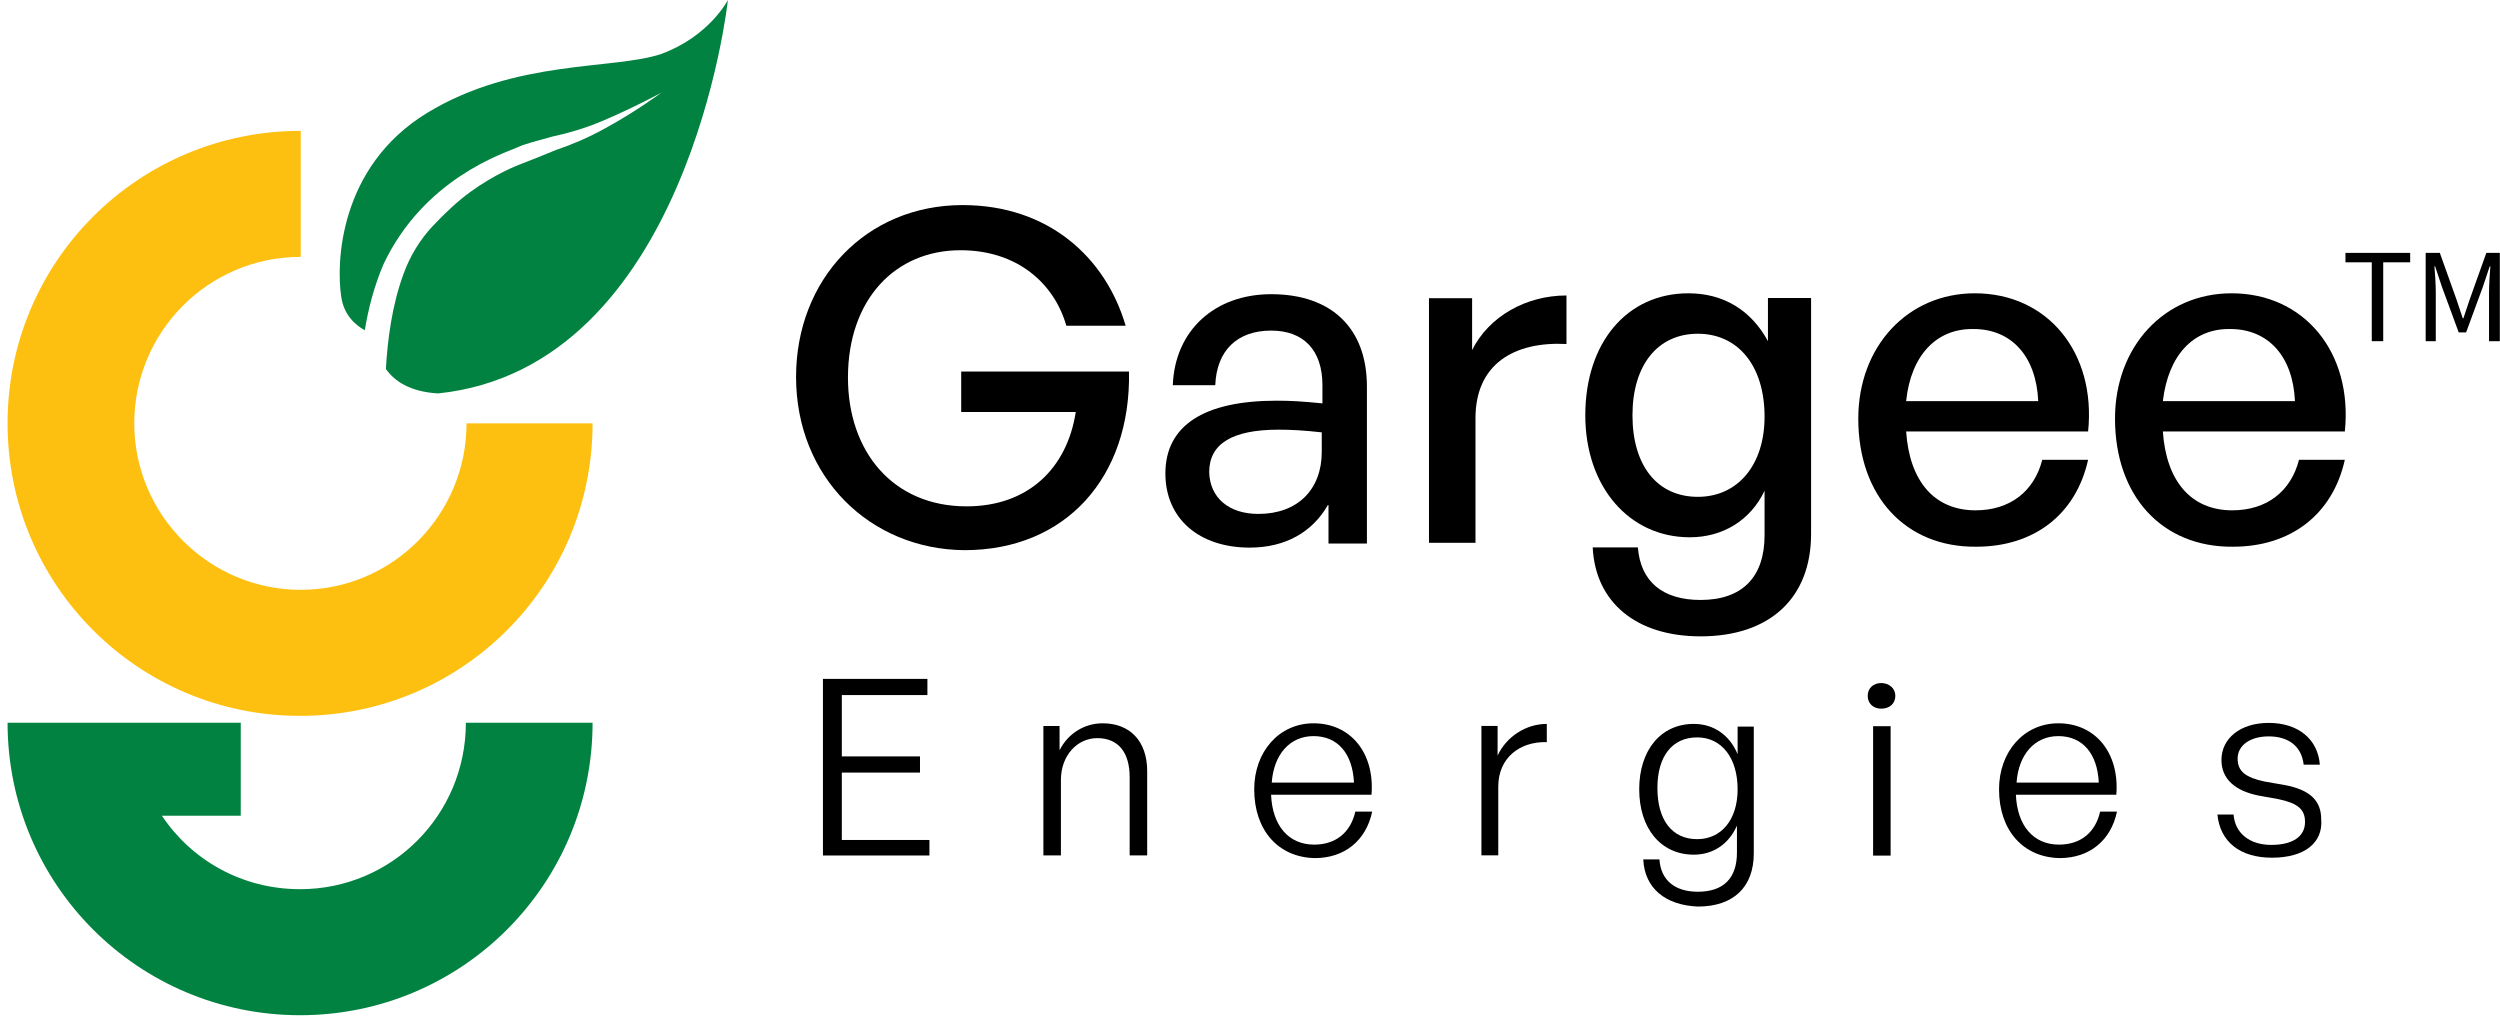
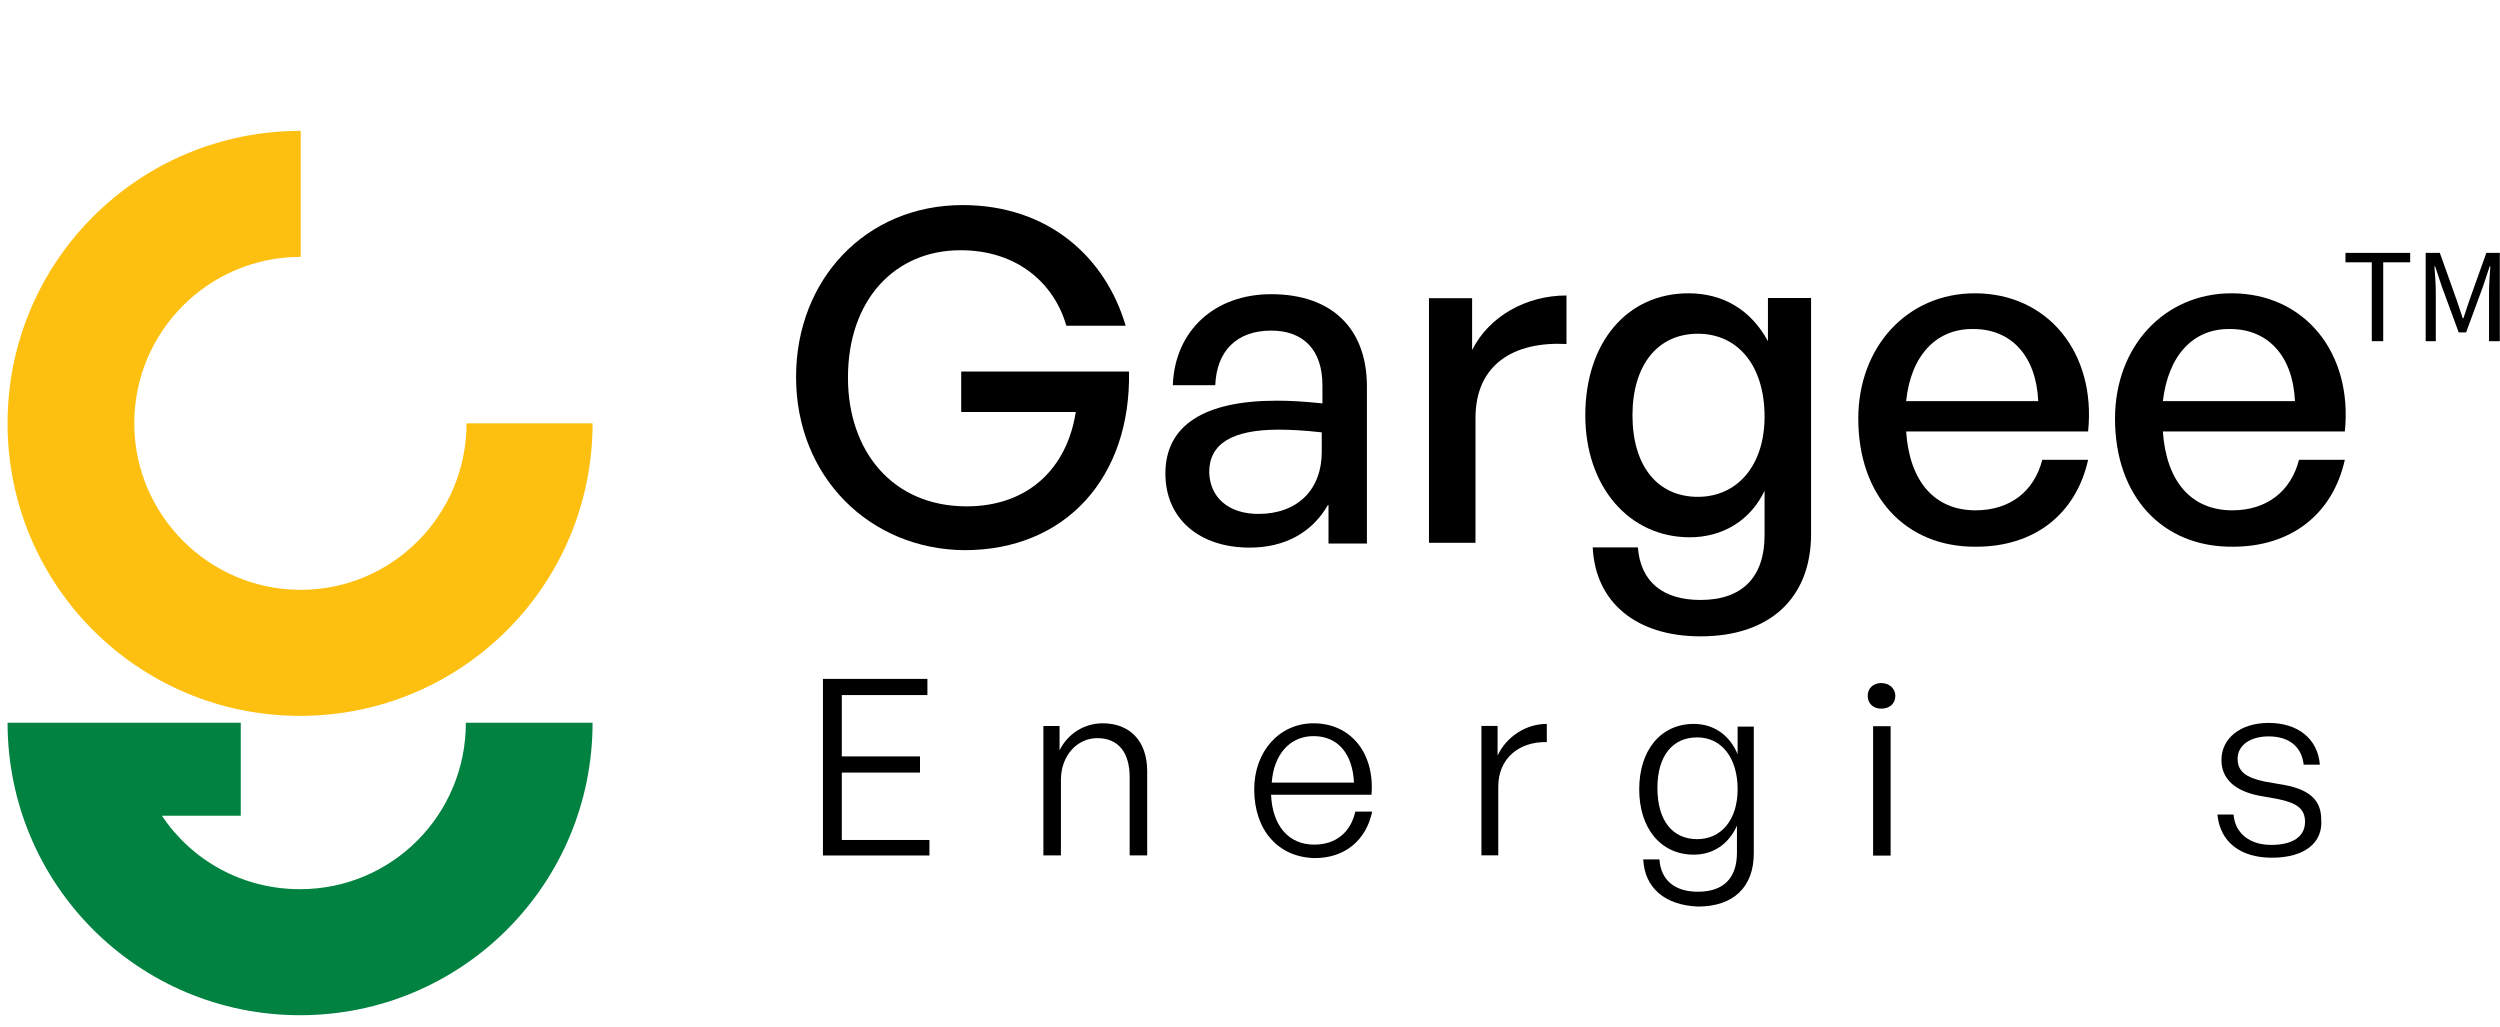
<svg xmlns="http://www.w3.org/2000/svg" width="185" height="76" viewBox="0 0 185 76" fill="none">
  <g clip-path="url(#clip0_998_148)">
    <path d="M34.524 31.328C34.524 38.111 29.038 43.647 22.255 43.647C15.472 43.647 9.936 38.111 9.936 31.328C9.936 24.545 15.422 19.009 22.255 19.009V9.683C10.235 9.683 0.56 19.358 0.56 31.328C0.56 43.298 10.235 52.974 22.205 52.974C34.175 52.974 43.851 43.298 43.851 31.328H34.524Z" fill="#FDC010" />
    <path d="M43.851 53.48C43.851 65.451 34.175 75.126 22.205 75.126C10.235 75.126 0.56 65.451 0.56 53.48H17.816V60.363H11.981C14.175 63.655 17.916 65.8 22.205 65.8C28.988 65.8 34.474 60.313 34.474 53.48H43.851Z" fill="#028241" />
-     <path d="M32.42 29.114C30.3 28.99 29.178 28.179 28.555 27.306C28.679 25.187 28.991 22.631 29.864 20.262C30.363 18.89 31.111 17.706 31.984 16.77C32.981 15.711 33.854 14.9 34.789 14.214C36.597 12.905 38.156 12.282 38.654 12.095C39.153 11.908 40.088 11.534 41.148 11.097C42.27 10.723 43.58 10.162 44.702 9.539C47.008 8.292 48.941 6.858 48.941 6.858C48.941 6.858 46.884 7.98 44.515 8.977C43.33 9.476 42.083 9.85 40.899 10.1C39.777 10.411 38.779 10.661 38.28 10.91C37.283 11.347 31.36 13.217 28.368 19.576C27.682 21.197 27.245 22.88 26.996 24.439C26.31 24.065 25.438 23.317 25.25 21.945C24.876 19.514 25.063 12.344 31.61 8.354C38.156 4.364 45.45 5.175 48.941 3.99C52.495 2.681 53.866 0 53.866 0C53.866 0 50.936 27.182 32.42 29.114Z" fill="#028241" />
    <path d="M58.909 27.894C58.909 20.662 64.096 15.176 71.228 15.176C77.562 15.176 81.802 19.016 83.298 24.103H78.909C78.011 20.961 75.268 18.517 71.079 18.517C66.241 18.517 62.749 22.158 62.749 27.944C62.749 33.38 66.041 37.47 71.528 37.47C76.066 37.47 78.959 34.677 79.607 30.487H71.129V27.495H83.547C83.697 35.325 78.859 40.712 71.378 40.712C64.395 40.662 58.909 35.325 58.909 27.894Z" fill="black" />
    <path d="M98.259 37.381C97.112 39.376 95.117 40.523 92.474 40.523C88.733 40.523 86.239 38.379 86.239 35.037C86.239 31.496 89.082 29.651 94.469 29.651C95.516 29.651 96.364 29.701 97.86 29.85V28.504C97.86 25.91 96.464 24.464 94.07 24.464C91.526 24.464 90.03 25.96 89.93 28.504H86.788C86.938 24.464 89.88 21.77 94.07 21.77C98.558 21.77 101.152 24.314 101.152 28.603V40.224H98.309V37.381H98.259ZM93.122 38.03C96.015 38.03 97.81 36.234 97.81 33.441V31.995C96.464 31.845 95.516 31.795 94.618 31.795C91.177 31.795 89.481 32.843 89.481 34.938C89.531 36.833 90.927 38.03 93.122 38.03Z" fill="black" />
    <path d="M109.186 40.169H105.744V22.065H108.936V25.905C110.183 23.411 112.926 21.865 115.919 21.865V25.456C112.028 25.257 109.186 26.953 109.186 30.942V40.169Z" fill="black" />
    <path d="M117.86 40.507H121.202C121.401 43.051 123.047 44.397 125.84 44.397C128.932 44.397 130.578 42.701 130.578 39.609V36.318C129.531 38.512 127.486 39.759 125.042 39.759C120.553 39.759 117.312 36.018 117.312 30.732C117.312 25.345 120.404 21.704 124.942 21.704C127.536 21.704 129.581 22.951 130.828 25.245V22.053H134.02V39.51C134.02 44.248 130.977 47.09 125.84 47.09C121.102 47.09 118.06 44.597 117.86 40.507ZM125.641 36.766C128.583 36.766 130.578 34.422 130.578 30.831C130.578 27.091 128.633 24.697 125.641 24.697C122.648 24.697 120.803 27.041 120.803 30.732C120.803 34.472 122.648 36.766 125.641 36.766Z" fill="black" />
    <path d="M137.513 30.981C137.513 25.644 141.154 21.704 146.141 21.704C151.528 21.704 155.119 26.093 154.52 31.928H141.054C141.303 35.619 143.149 37.764 146.191 37.764C148.735 37.764 150.53 36.367 151.129 34.023H154.52C153.622 38.063 150.53 40.457 146.241 40.457C141.004 40.507 137.513 36.717 137.513 30.981ZM141.054 29.684H150.829C150.68 26.343 148.834 24.348 146.041 24.348C143.298 24.298 141.403 26.293 141.054 29.684Z" fill="black" />
    <path d="M156.511 30.981C156.511 25.644 160.152 21.704 165.139 21.704C170.526 21.704 174.117 26.093 173.518 31.928H160.052C160.301 35.619 162.147 37.764 165.189 37.764C167.733 37.764 169.528 36.367 170.127 34.023H173.518C172.62 38.063 169.528 40.457 165.239 40.457C160.002 40.507 156.511 36.717 156.511 30.981ZM160.052 29.684H169.827C169.678 26.343 167.832 24.348 165.039 24.348C162.296 24.298 160.451 26.293 160.052 29.684Z" fill="black" />
    <path d="M68.778 63.306H60.898V50.238H68.628V51.435H62.294V55.974H68.079V57.171H62.294V62.158H68.778V63.306Z" fill="black" />
    <path d="M78.508 63.3H77.211V53.724H78.408V55.519C79.006 54.322 80.203 53.524 81.6 53.524C83.595 53.524 84.892 54.821 84.892 57.066V63.3H83.595V57.514C83.595 55.669 82.747 54.622 81.201 54.622C79.705 54.622 78.508 55.918 78.508 57.714V63.3Z" fill="black" />
    <path d="M92.812 58.412C92.812 55.619 94.658 53.524 97.201 53.524C99.945 53.524 101.74 55.719 101.491 58.811H94.059C94.159 61.105 95.356 62.502 97.251 62.502C98.847 62.502 99.945 61.604 100.294 60.058H101.541C101.092 62.203 99.496 63.499 97.301 63.499C94.608 63.45 92.812 61.455 92.812 58.412ZM94.109 57.913H100.194C100.094 55.769 98.997 54.472 97.201 54.472C95.456 54.472 94.259 55.819 94.109 57.913Z" fill="black" />
    <path d="M110.922 63.295H109.625V53.719H110.822V55.913C111.47 54.517 112.917 53.569 114.463 53.569V54.916C112.418 54.866 110.872 56.113 110.872 58.208V63.295H110.922Z" fill="black" />
    <path d="M121.601 63.594H122.798C122.898 65.14 123.945 65.988 125.641 65.988C127.536 65.988 128.534 64.991 128.534 63.095V61.1C127.935 62.447 126.788 63.245 125.342 63.245C122.898 63.245 121.302 61.3 121.302 58.407C121.302 55.514 122.898 53.569 125.342 53.569C126.788 53.569 127.985 54.367 128.584 55.814V53.769H129.78V63.145C129.78 65.639 128.284 67.085 125.641 67.085C123.247 66.986 121.701 65.739 121.601 63.594ZM125.591 62.098C127.386 62.098 128.584 60.652 128.584 58.407C128.584 56.063 127.386 54.567 125.591 54.567C123.746 54.567 122.648 55.963 122.648 58.307C122.648 60.702 123.746 62.098 125.591 62.098Z" fill="black" />
    <path d="M139.207 52.441C138.609 52.441 138.21 52.042 138.21 51.493C138.21 50.945 138.609 50.546 139.207 50.546C139.806 50.546 140.255 50.945 140.255 51.493C140.255 52.042 139.856 52.441 139.207 52.441ZM138.609 63.314V53.738H139.906V63.314H138.609Z" fill="black" />
-     <path d="M147.929 58.412C147.929 55.619 149.774 53.524 152.318 53.524C155.061 53.524 156.856 55.719 156.607 58.811H149.176C149.275 61.105 150.472 62.502 152.368 62.502C153.964 62.502 155.061 61.604 155.41 60.058H156.657C156.208 62.203 154.612 63.499 152.417 63.499C149.724 63.45 147.929 61.455 147.929 58.412ZM149.225 57.913H155.31C155.21 55.769 154.113 54.472 152.318 54.472C150.572 54.472 149.375 55.819 149.225 57.913Z" fill="black" />
    <path d="M168.128 63.47C165.734 63.47 164.287 62.273 164.088 60.278H165.285C165.385 61.625 166.432 62.523 168.078 62.523C169.624 62.523 170.572 61.924 170.572 60.827C170.572 59.879 170.023 59.43 168.577 59.131L167.18 58.882C165.385 58.532 164.387 57.635 164.387 56.238C164.387 54.642 165.784 53.495 167.878 53.495C170.073 53.495 171.519 54.692 171.669 56.587H170.472C170.322 55.241 169.375 54.493 167.878 54.493C166.532 54.493 165.584 55.141 165.584 56.139C165.584 57.086 166.183 57.535 167.579 57.834L169.026 58.084C170.921 58.433 171.769 59.231 171.769 60.627C171.918 62.373 170.522 63.47 168.128 63.47Z" fill="black" />
    <path d="M175.56 19.411H173.565V18.713H178.353V19.411H176.358V25.247H175.511V19.411H175.56Z" fill="black" />
    <path d="M179.55 18.713H180.547L181.794 22.204C181.944 22.653 182.093 23.102 182.243 23.551H182.293C182.443 23.102 182.592 22.653 182.742 22.204L183.989 18.713H184.986V25.247H184.188V21.655C184.188 21.107 184.238 20.309 184.288 19.71H184.238L183.739 21.207L182.492 24.598H181.944L180.697 21.207L180.198 19.71H180.148C180.198 20.309 180.248 21.057 180.248 21.655V25.247H179.5V18.713H179.55Z" fill="black" />
  </g>
  <defs>
    <clipPath id="clip0_998_148">
      <rect width="184.438" height="75.112" fill="white" transform="translate(0.562)" />
    </clipPath>
  </defs>
</svg>